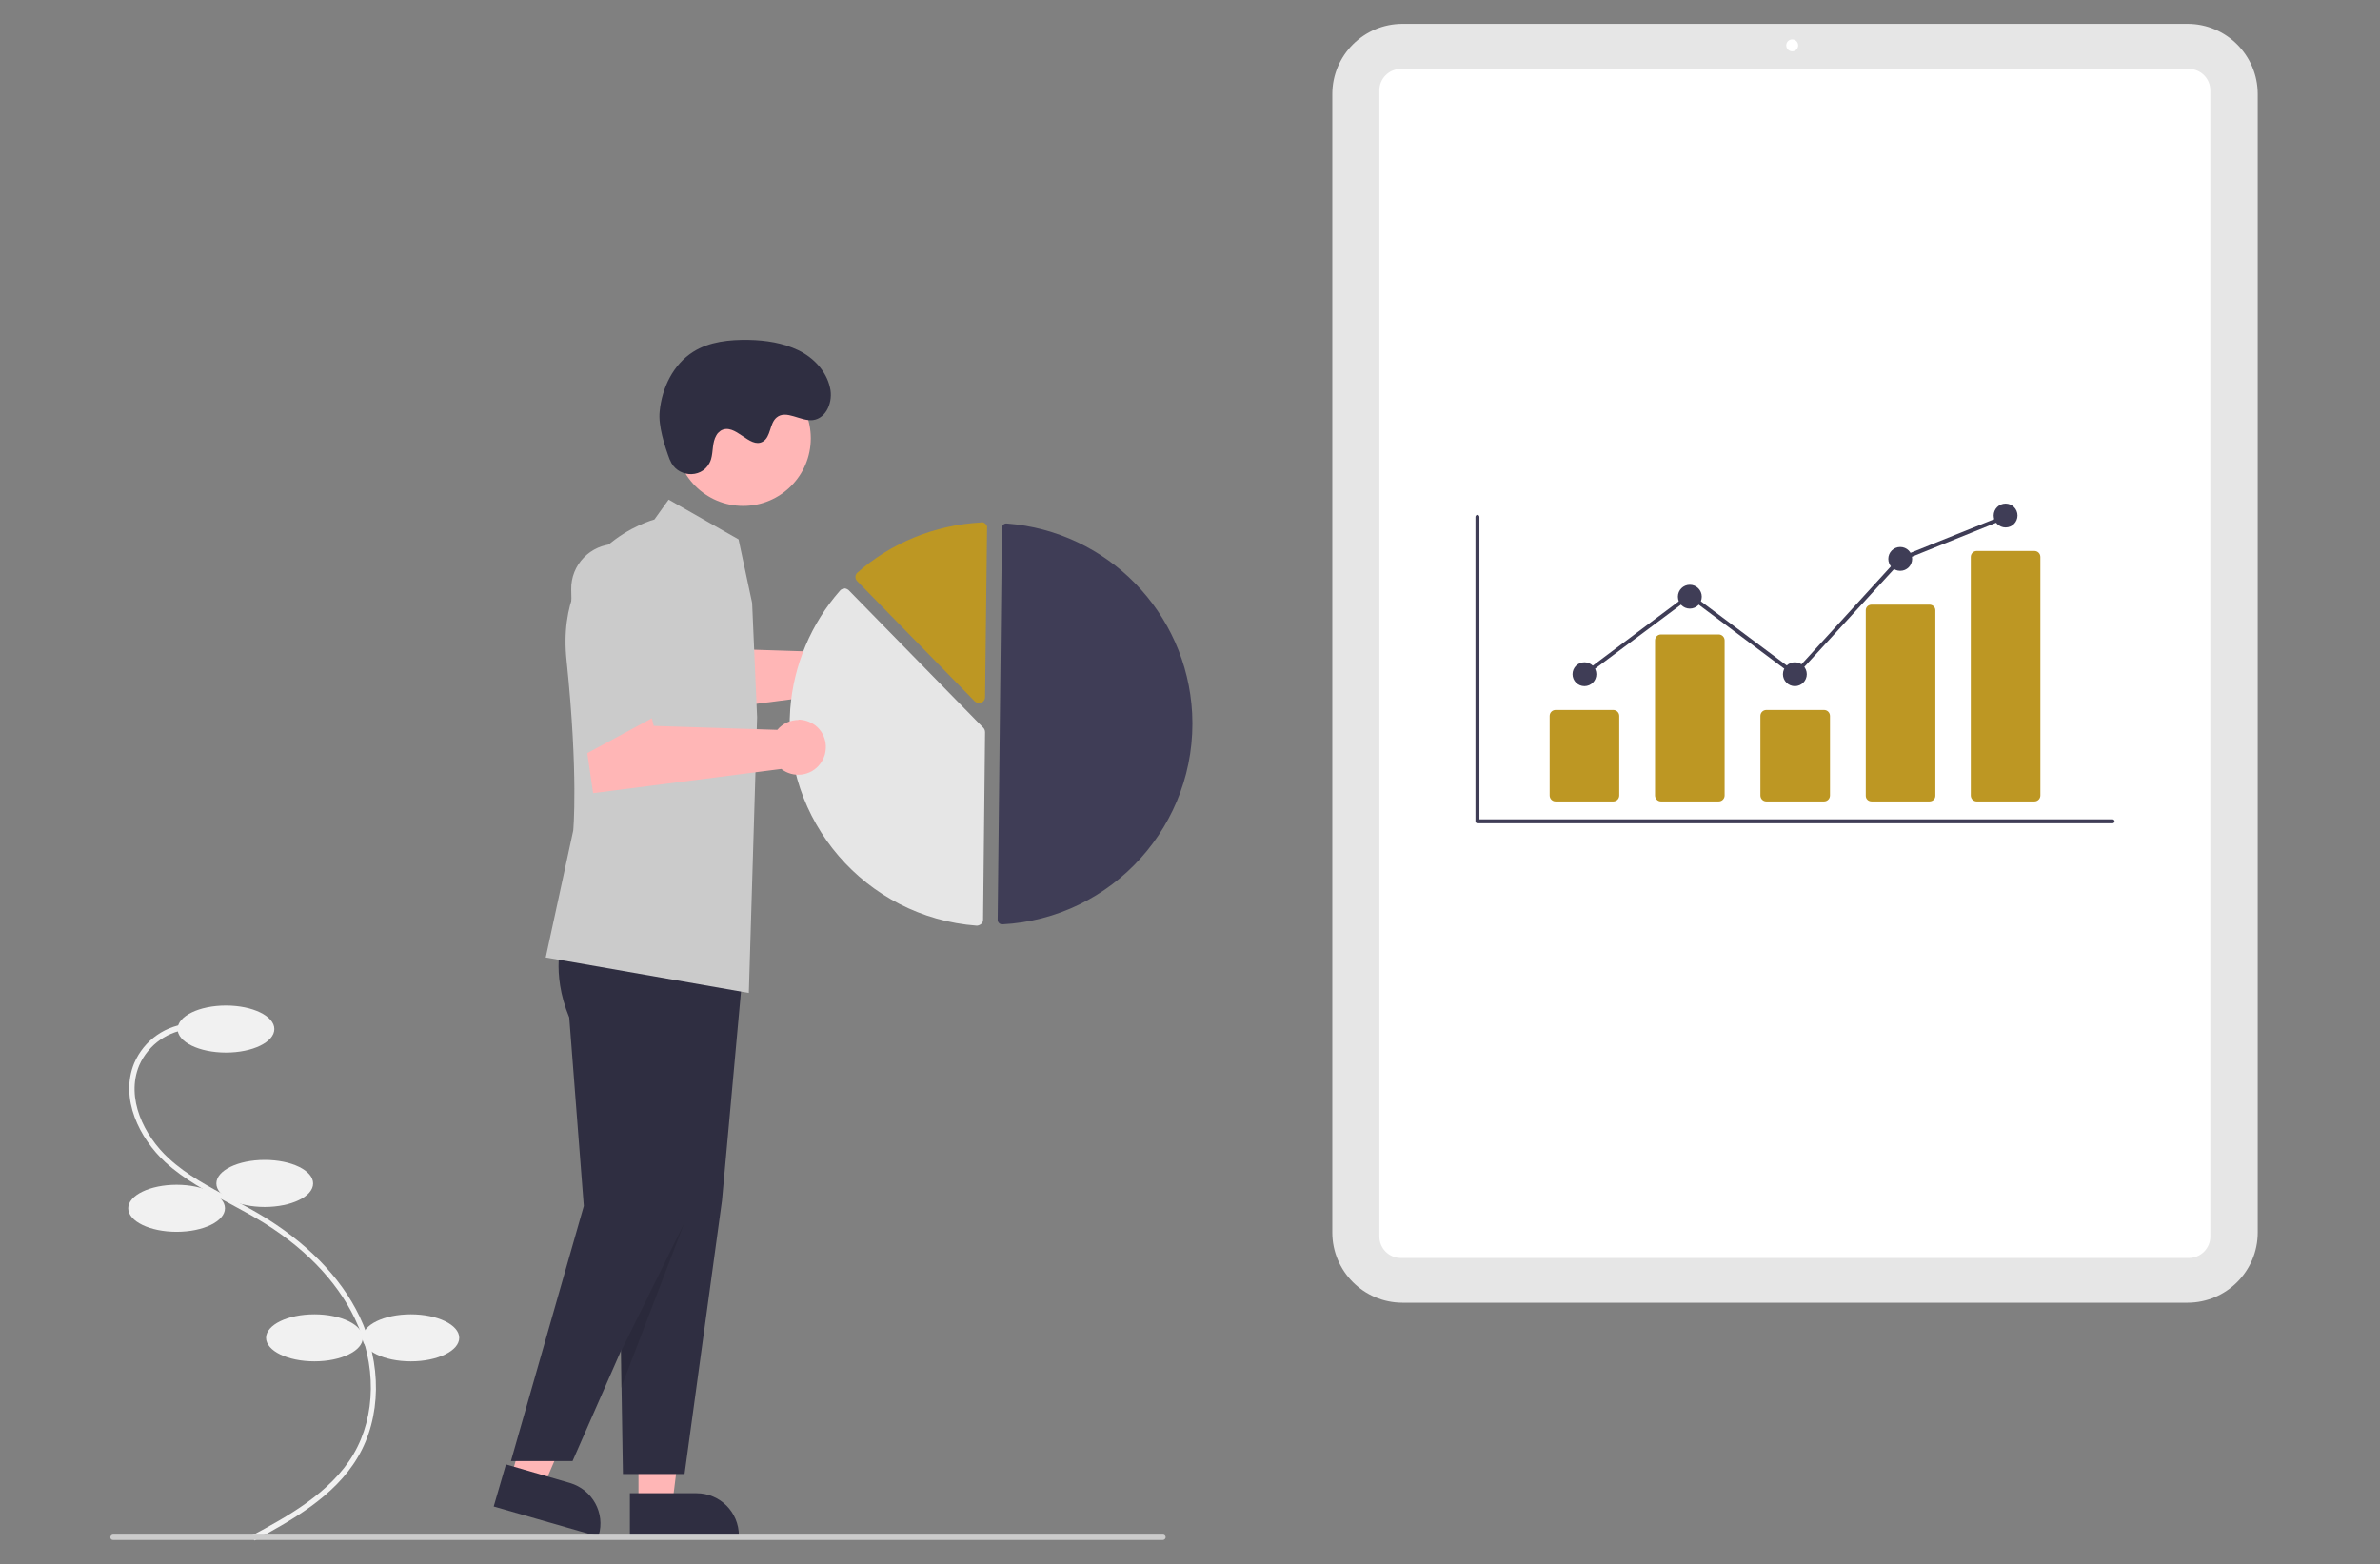
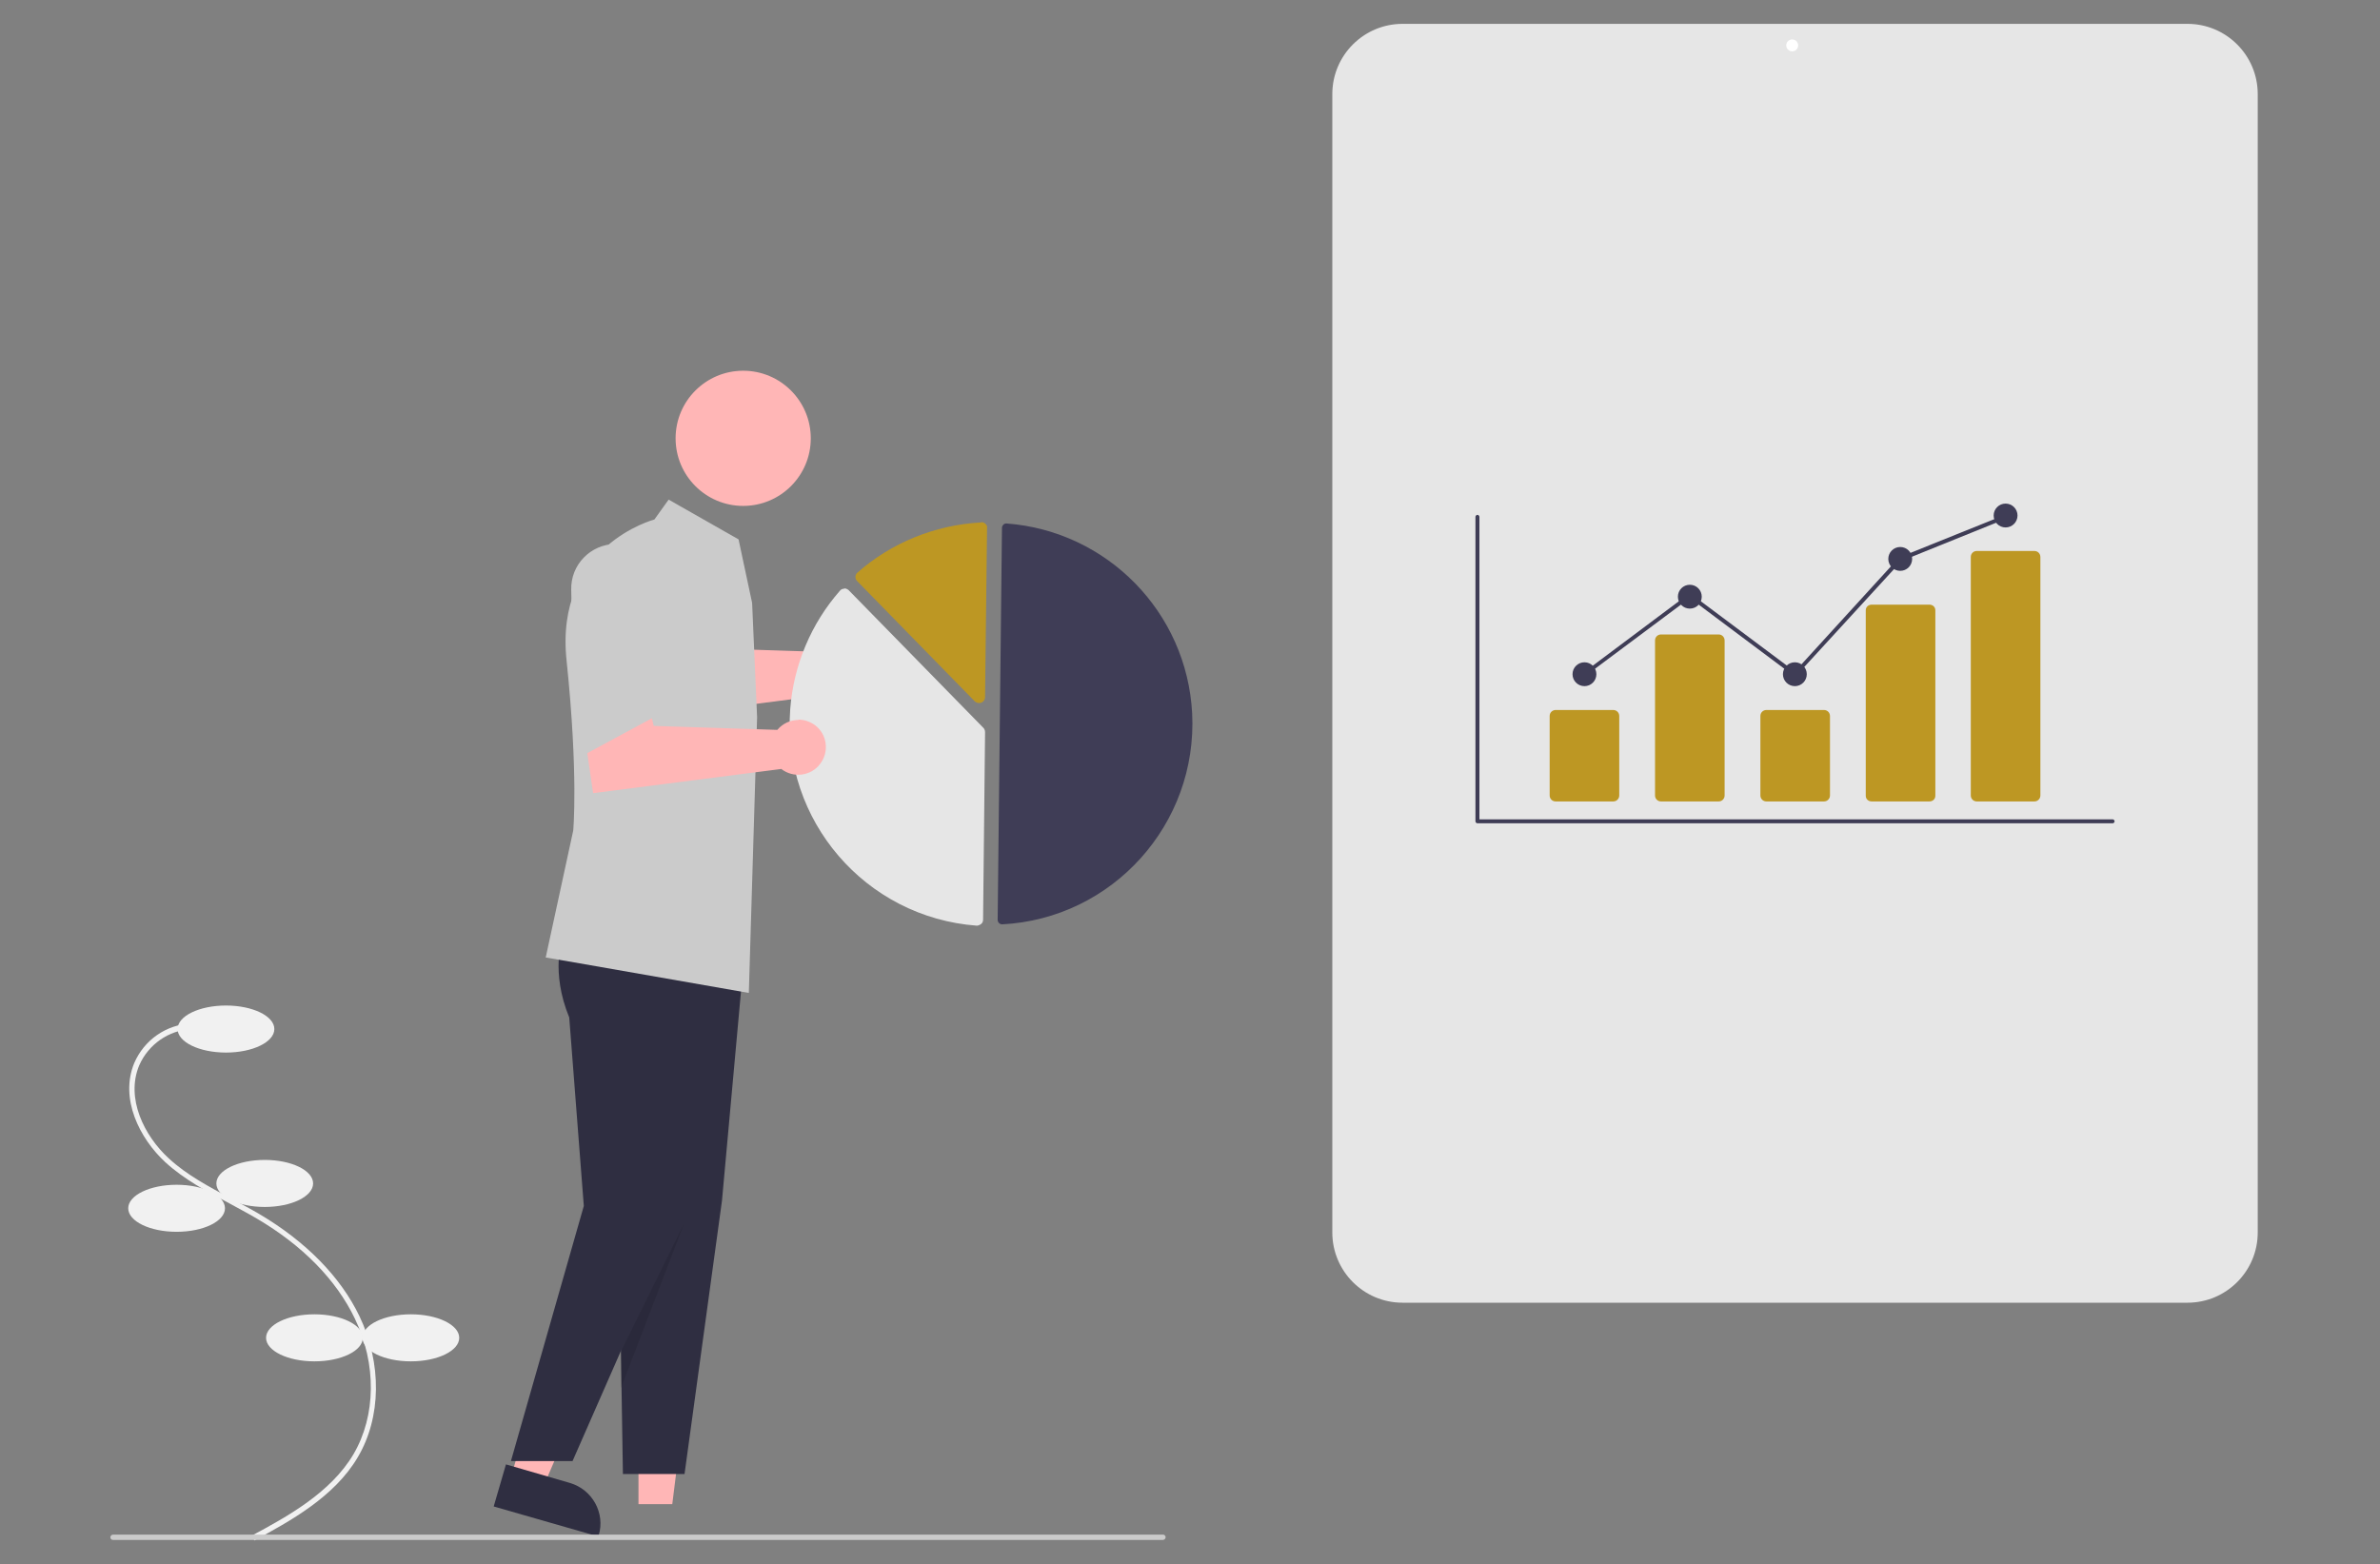
<svg xmlns="http://www.w3.org/2000/svg" id="_レイヤー_1" data-name=" レイヤー 1" version="1.1" viewBox="0 0 718.3 472.2">
  <rect x="0" y="0" width="718.3" height="472.2" fill="#808080" stroke="none" />
  <defs>
    <style>
      .cls-1 {
        fill: #bd9723;
      }

      .cls-1, .cls-2, .cls-3, .cls-4, .cls-5, .cls-6, .cls-7, .cls-8, .cls-9 {
        stroke-width: 0px;
      }

      .cls-2 {
        fill: #ffb6b6;
      }

      .cls-3 {
        fill: #cbcbcb;
      }

      .cls-4 {
        fill: #000;
        isolation: isolate;
        opacity: .1;
      }

      .cls-5 {
        fill: #3f3d56;
      }

      .cls-6 {
        fill: #2f2e41;
      }

      .cls-7 {
        fill: #fff;
      }

      .cls-8 {
        fill: #e6e6e6;
      }

      .cls-9 {
        fill: #f1f1f1;
      }
    </style>
  </defs>
  <path class="cls-9" d="M76.8,465l-.8-1.5c10.6-5.7,23.8-12.9,30.7-24.6,6.8-11.6,7-27.2.4-40.9-5.6-11.7-15.8-22.1-29.6-30.2-2.7-1.6-5.6-3.1-8.3-4.6-6.7-3.5-13.6-7.2-19.3-12.4-7.8-7.2-13.8-19.2-9.4-29.9,3-7,9.6-11.6,17.2-12v1.7c-6.8.4-12.9,4.6-15.7,11-4.1,9.9,1.5,21.2,8.9,28,5.5,5.1,12.4,8.7,18.9,12.2,2.8,1.5,5.7,3,8.4,4.6,14.1,8.3,24.6,19,30.3,30.9,6.8,14.2,6.6,30.5-.5,42.5-7.1,12.1-20.6,19.4-31.3,25.2Z" />
  <ellipse class="cls-9" cx="68.2" cy="310.6" rx="14.6" ry="7.1" />
  <ellipse class="cls-9" cx="79.9" cy="357.2" rx="14.6" ry="7.1" />
  <ellipse class="cls-9" cx="53.3" cy="364.7" rx="14.6" ry="7.1" />
  <ellipse class="cls-9" cx="94.9" cy="403.8" rx="14.6" ry="7.1" />
  <ellipse class="cls-9" cx="124" cy="403.8" rx="14.6" ry="7.1" />
  <path class="cls-8" d="M660.2,393.2h-236.9c-11.7,0-21.2-9.5-21.2-21.2V28.4c0-11.7,9.5-21.2,21.2-21.2h236.9c11.7,0,21.2,9.5,21.2,21.2v343.6c0,11.7-9.5,21.2-21.2,21.2Z" />
-   <path class="cls-7" d="M660.6,379.7h-237.8c-3.6,0-6.5-2.9-6.5-6.5V27.3c0-3.6,2.9-6.5,6.5-6.5h237.8c3.6,0,6.5,2.9,6.5,6.5v345.9c0,3.6-2.9,6.5-6.5,6.5Z" />
  <circle class="cls-7" cx="540.9" cy="13.7" r="1.8" />
  <path class="cls-5" d="M637.6,248.5h-191.7c-.3,0-.6-.3-.6-.6v-91.9c0-.3.3-.6.6-.6.3,0,.6.3.6.6v91.3h191.1c.3,0,.6.3.6.6,0,.3-.3.6-.6.6Z" />
  <path class="cls-1" d="M486.9,241.9h-17.4c-1,0-1.8-.8-1.8-1.8v-24c0-1,.8-1.8,1.8-1.8h17.4c1,0,1.8.8,1.8,1.8v24c0,1-.8,1.8-1.8,1.8Z" />
  <path class="cls-1" d="M518.7,241.9h-17.4c-1,0-1.8-.8-1.8-1.8v-46.8c0-1,.8-1.8,1.8-1.8h17.4c1,0,1.8.8,1.8,1.8v46.8c0,1-.8,1.8-1.8,1.8Z" />
  <path class="cls-1" d="M550.5,241.9h-17.4c-1,0-1.8-.8-1.8-1.8v-24c0-1,.8-1.8,1.8-1.8h17.4c1,0,1.8.8,1.8,1.8v24c0,1-.8,1.8-1.8,1.8Z" />
  <path class="cls-1" d="M582.3,241.9h-17.4c-1,0-1.8-.7-1.8-1.7v-56c0-1,.8-1.7,1.8-1.7h17.4c1,0,1.8.7,1.8,1.7v56c0,1-.8,1.7-1.8,1.7Z" />
  <path class="cls-1" d="M614,241.9h-17.4c-1,0-1.8-.8-1.8-1.8v-72c0-1,.8-1.8,1.8-1.8h17.4c1,0,1.8.8,1.8,1.8v72c0,1-.8,1.8-1.8,1.8Z" />
  <circle class="cls-5" cx="478.2" cy="203.5" r="3.6" />
  <circle class="cls-5" cx="510" cy="180.1" r="3.6" />
  <circle class="cls-5" cx="541.7" cy="203.5" r="3.6" />
  <circle class="cls-5" cx="573.5" cy="168.7" r="3.6" />
  <circle class="cls-5" cx="605.3" cy="155.6" r="3.6" />
  <polygon class="cls-5" points="541.8 204.3 510 180.5 478.5 204 477.8 203.1 510 179 541.7 202.7 573.2 168.2 573.3 168.2 605.1 155.4 605.6 156.5 573.9 169.3 541.8 204.3" />
  <path class="cls-2" d="M261.7,194c-2.5,0-4.8,1.1-6.4,3l-37.3-1.2-1.5-6.3-19.3,9.4,2.5,17.2,56.8-7.3c3.6,2.8,8.9,2.2,11.7-1.5,2.8-3.6,2.2-8.9-1.5-11.7-1.5-1.1-3.3-1.7-5.1-1.7h0Z" />
  <polygon class="cls-2" points="192.7 454 202.9 454 207.8 414.7 192.7 414.7 192.7 454" />
-   <path class="cls-6" d="M190.1,450.7h20.1s0,0,0,0c7.1,0,12.8,5.7,12.8,12.8v.4h-32.9s0-13.2,0-13.2Z" />
  <polygon class="cls-2" points="154.2 445.9 164 448.7 179.6 412.3 165.1 408.1 154.2 445.9" />
  <path class="cls-6" d="M152.7,442l19.3,5.6h0c6.8,2,10.7,9.1,8.7,15.8v.4c-.1,0-31.7-9.1-31.7-9.1l3.7-12.7Z" />
  <path class="cls-6" d="M180.2,283.2s-3.6,10.1,2.1,23.9l4.4,56.9,1.3,80.9h18.6l11.3-82.5,6.8-74.8-44.4-4.5Z" />
  <path class="cls-6" d="M169.7,283.2s-3.6,10.1,2.1,23.9l4.4,56.9-22,77h18.6l34.5-78.6,6.8-74.8-44.4-4.5Z" />
  <circle class="cls-2" cx="224.3" cy="132.3" r="20.4" />
  <path class="cls-3" d="M227,182l-4.1-19.2-21.1-12-4.3,6s-30.2,7.9-26.5,42.6c3.6,34.6,2,51.3,2,51.3l-8.3,38.3s2.6.4,61.3,10.7l2.5-83.2-1.5-34.4Z" />
  <polygon class="cls-4" points="206.5 369.2 187.4 407.9 187.4 419 206.5 369.2" />
-   <path class="cls-6" d="M202.2,138.8c1.9,5.2,9.3,5.9,11.9,1,.2-.4.4-.8.5-1.2.7-2.4.3-5,1.6-7.2.3-.6.8-1,1.3-1.4,4.4-2.6,8.7,5.6,12.7,3.3,2.5-1.4,2-5.5,4.2-7.3,2.9-2.4,7.2,1.2,10.9.8,4.2-.5,6.2-5.7,5.2-9.8-1.1-5-5-9.1-9.6-11.3s-9.8-3-14.9-3.1c-5.8-.1-11.9.5-16.8,3.6-6,3.8-9.4,10.8-10.1,17.9-.5,4.3,1.5,10.6,3.1,14.8Z" />
  <path class="cls-5" d="M302.4,279s0,0,0,0c33.4-1.7,59.1-30.3,57.4-63.7-1.6-30.5-25.6-55-56-57.3-.4,0-.8.1-1,.4-.3.3-.4.6-.4,1l-1.3,118.2c0,.8.6,1.4,1.4,1.4h0Z" />
  <path class="cls-8" d="M254.8,177.6c.5,0,.9.2,1.3.5l40.7,41.6c.3.3.5.8.5,1.3l-.6,56.6c0,.5-.2,1-.6,1.3-.4.3-.9.5-1.3.5-33.6-2.5-58.8-31.8-56.3-65.4,1-13.2,6.3-25.8,15-35.7.3-.4.8-.6,1.3-.6,0,0,0,0,0,0Z" />
  <path class="cls-1" d="M296.2,157.6c.5,0,.9.2,1.2.5.4.3.6.8.5,1.3l-.6,51c0,1-.8,1.8-1.8,1.8-.5,0-.9-.2-1.3-.5l-35.5-36.3c-.7-.7-.7-1.8,0-2.5h0s0,0,0,0c10.3-9.1,23.4-14.4,37.2-15.2,0,0,0,0,.1,0Z" />
  <path class="cls-2" d="M241,217.3c-2.5,0-4.8,1.1-6.4,3l-37.3-1.2-1.5-6.3-19.3,9.4,2.5,17.2,56.8-7.3c3.6,2.8,8.9,2.2,11.7-1.5,2.8-3.6,2.2-8.9-1.5-11.7-1.5-1.1-3.3-1.7-5.1-1.7h0Z" />
  <path class="cls-3" d="M173.4,229.3l-1-51.3c-.2-7.5,5.8-13.7,13.3-13.8,7.5-.2,13.7,5.8,13.8,13.3,0,0,0,.2,0,.3v37.5l-26.1,14.1Z" />
  <path class="cls-3" d="M351.1,464.8H34.1c-.5,0-.8-.4-.8-.8s.4-.8.8-.8h316.9c.5,0,.8.4.8.8s-.4.8-.8.8Z" />
</svg>